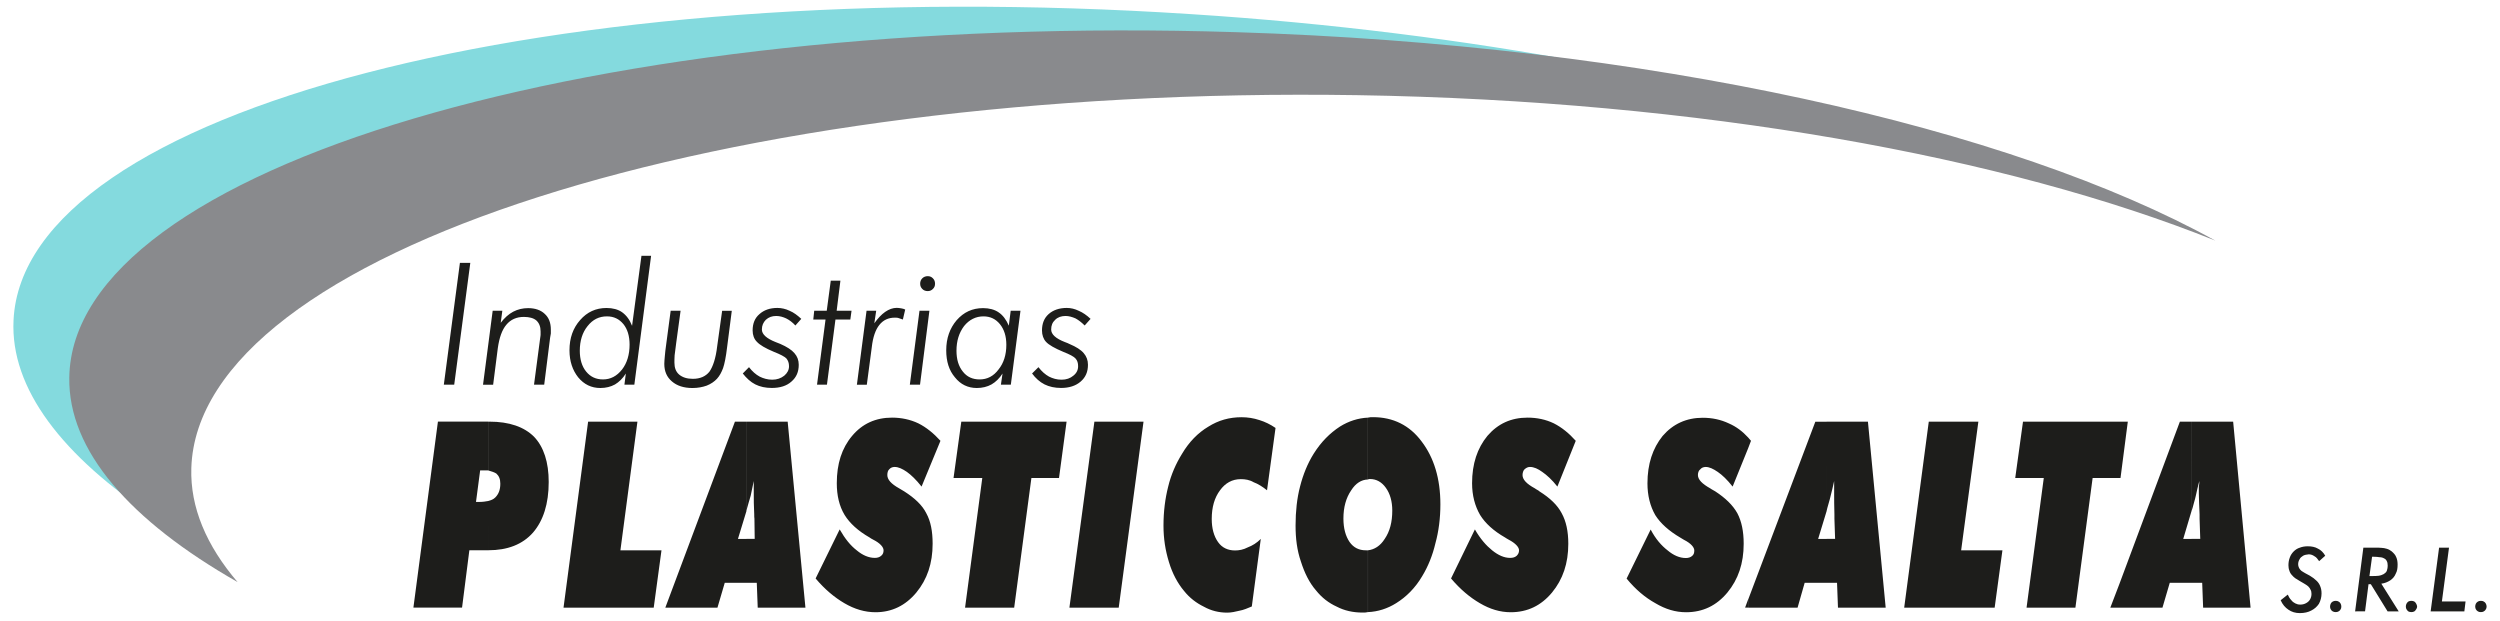
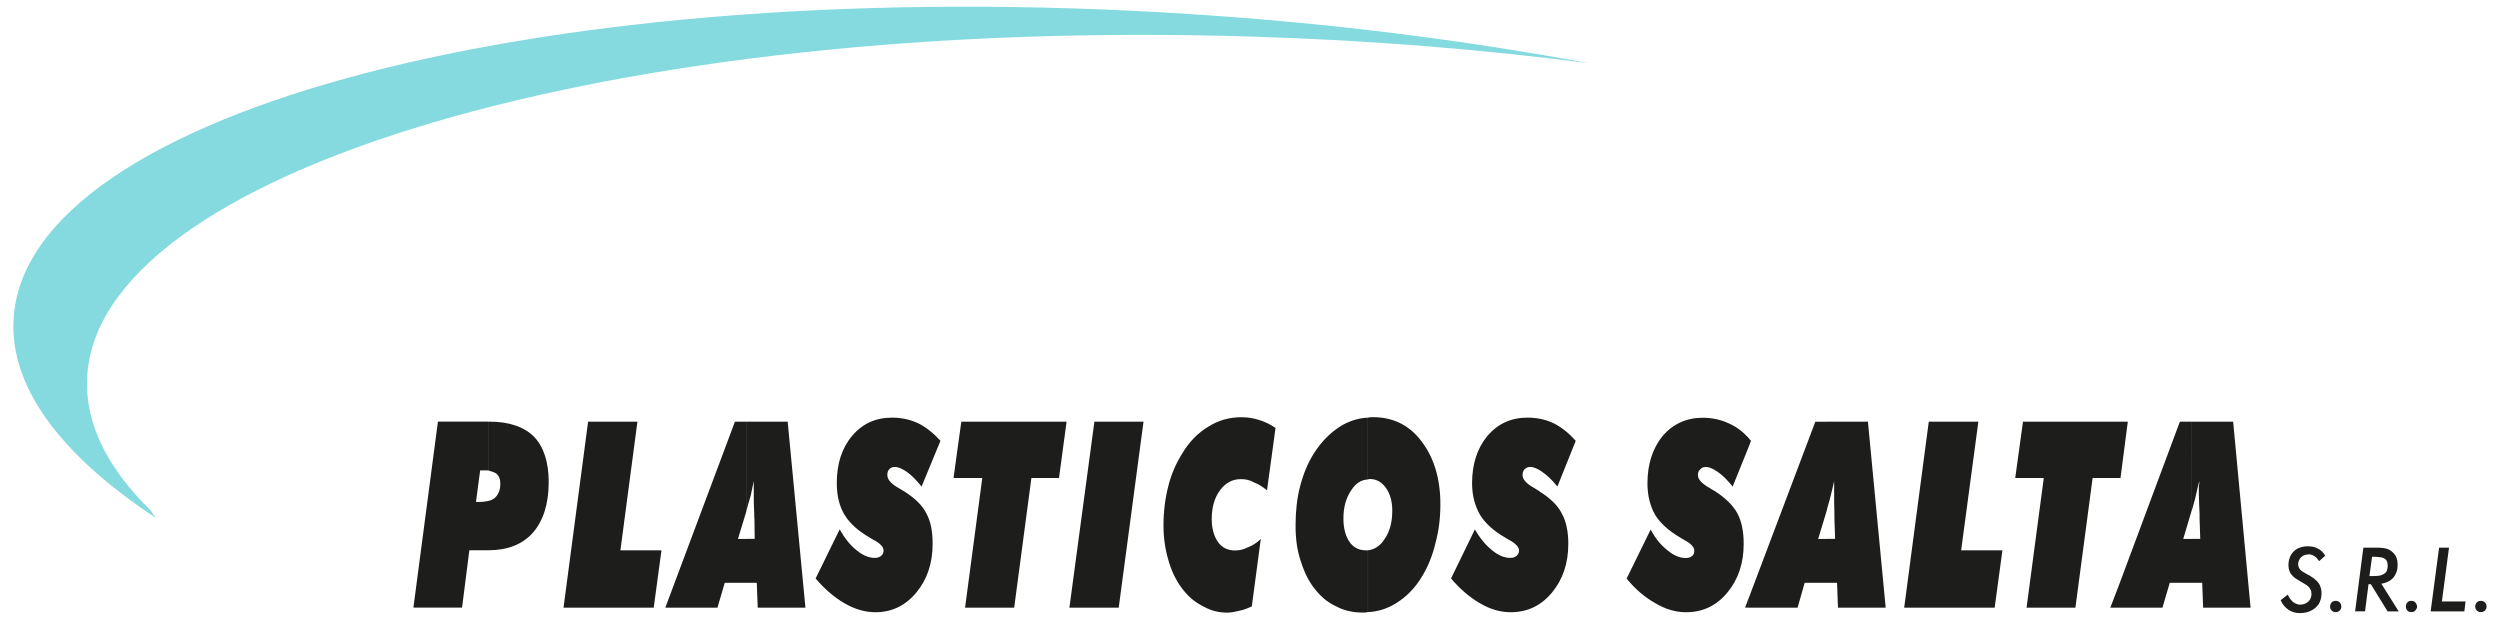
<svg xmlns="http://www.w3.org/2000/svg" version="1.1" id="Capa_1" x="0px" y="0px" viewBox="0 0 373.06 92.68" style="enable-background:new 0 0 373.06 92.68;" xml:space="preserve">
  <style type="text/css">
	.st0{fill-rule:evenodd;clip-rule:evenodd;fill:#84DADE;}
	.st1{fill-rule:evenodd;clip-rule:evenodd;fill:#898A8D;}
	.st2{fill-rule:evenodd;clip-rule:evenodd;fill:#1D1D1B;}
	.st3{fill:#1D1D1B;}
</style>
  <g>
    <path class="st0" d="M237.06,9.43C218.61,6,198.63,3.45,177.75,2.11C82.44-4.11,3.5,16.46,2.02,47.79   c-0.5,10.18,7.26,20.26,21.21,29.48c-0.28-0.39-0.53-0.74-0.77-1.13c-6.24-6.08-9.58-12.56-9.48-19.13   C13.4,25.66,91.63,2.43,187.05,5.47C204.45,6,221.25,7.38,237.06,9.43L237.06,9.43z" />
-     <path class="st1" d="M330.59,35.91c-30.57-16.9-84.61-29.2-146.18-31.11c-95.42-3-173.65,20.19-174.07,51.55   c-0.17,10.89,9.05,21.35,25.11,30.51c-4.65-5.45-7.08-11.14-6.9-17.01c0.99-32.17,79.07-57.13,173.93-55.65l0,0l0,0   C253.55,15.01,299.34,23.36,330.59,35.91L330.59,35.91z" />
    <path class="st2" d="M327.03,86.96v-6.55h1.3l-0.1-3.01l0,0c0-0.1,0-0.39,0-0.64c-0.04-1.27-0.11-2.26-0.11-3.07   c0-0.46,0-0.85,0-1.1c0.07-0.28,0.07-0.53,0.07-0.81c-0.21,0.74-0.35,1.45-0.52,2.19c-0.14,0.67-0.36,1.27-0.49,1.84l0,0   l-0.14,0.42V62.92h6.2l2.6,27.76h-7.08l-0.14-3.71H327.03L327.03,86.96z M327.03,62.92v13.33l-1.24,4.17h1.24v6.55h-3.25   l-1.09,3.71h-6.44v-3.5l9.04-24.26H327.03L327.03,62.92L327.03,62.92z M316.25,71.33h0.18l1.09-8.41h-1.27V71.33L316.25,71.33z    M316.25,62.92v8.41h-3.98l-2.57,19.35h-7.29l2.57-19.35h-4.26l1.16-8.41H316.25L316.25,62.92L316.25,62.92z M316.25,87.18   l-1.34,3.5h1.34V87.18L316.25,87.18L316.25,87.18z M272.58,86.96v-6.55h1.26l-0.1-3.01l0,0c0-0.1,0-0.39,0-0.64   c-0.04-1.27-0.04-2.26-0.04-3.07c0-0.46,0-0.85,0-1.1c0-0.28,0-0.53,0-0.81c-0.14,0.74-0.35,1.45-0.52,2.19   c-0.14,0.67-0.36,1.27-0.5,1.84l0,0l-0.1,0.42V62.92h6.16l2.65,27.76h-7.12l-0.14-3.71H272.58L272.58,86.96L272.58,86.96z    M284.15,90.68l3.67-27.76h7.4l-2.57,19.2h6.16l-1.16,8.56H284.15L284.15,90.68z M272.58,62.92v13.33l-1.27,4.17h1.27v6.55h-3.28   l-1.06,3.71h-7.36v-1.24l10.01-26.51H272.58L272.58,62.92L272.58,62.92z M260.87,66.88l0.42-1.1l0,0   c-0.14-0.14-0.28-0.35-0.42-0.49l0,0V66.88L260.87,66.88z M260.87,65.29v1.59l-2.32,5.73l0,0c-0.81-1.03-1.55-1.73-2.22-2.19   c-0.67-0.46-1.26-0.74-1.8-0.74c-0.35,0-0.64,0.14-0.81,0.36c-0.25,0.17-0.35,0.53-0.35,0.85c0,0.67,0.63,1.31,1.83,1.98   c0.28,0.21,0.56,0.31,0.77,0.46c1.51,0.99,2.61,2.05,3.28,3.25c0.64,1.21,0.95,2.72,0.95,4.56c0,2.93-0.81,5.31-2.43,7.28   c-1.62,1.95-3.66,2.94-6.17,2.94c-1.58,0-3.09-0.46-4.58-1.35c-1.52-0.84-2.96-2.05-4.29-3.67l0,0l3.59-7.32l0,0   c0.74,1.42,1.62,2.41,2.54,3.12c0.88,0.74,1.79,1.13,2.71,1.13c0.38,0,0.7-0.1,0.95-0.32c0.24-0.21,0.31-0.46,0.31-0.81   c0-0.46-0.49-1.06-1.55-1.59c-0.21-0.11-0.39-0.25-0.53-0.32c-1.69-0.99-2.96-2.12-3.74-3.36c-0.77-1.34-1.17-2.93-1.17-4.74   c0-2.9,0.78-5.23,2.26-7.07c1.55-1.8,3.56-2.72,5.99-2.72c1.41,0,2.71,0.28,3.91,0.85C259.08,63.66,260.03,64.37,260.87,65.29   L260.87,65.29L260.87,65.29L260.87,65.29z M260.87,89.43l-0.46,1.24h0.46V89.43L260.87,89.43L260.87,89.43z M204.13,91.34v-9.22   l0,0c0.95-0.11,1.83-0.64,2.5-1.7c0.77-1.13,1.13-2.51,1.13-4.24c0-1.34-0.32-2.51-0.96-3.39c-0.6-0.85-1.41-1.31-2.36-1.31   c-0.11,0-0.21,0-0.32,0.07l0,0v-9.23l0,0c0.25-0.07,0.49-0.07,0.77-0.07c3,0,5.46,1.21,7.26,3.64c1.83,2.41,2.79,5.52,2.79,9.37   c0,2.05-0.25,4.03-0.74,5.8c-0.42,1.8-1.09,3.46-1.97,4.91c-1.06,1.8-2.4,3.11-3.88,4.03C207.05,90.82,205.61,91.28,204.13,91.34   L204.13,91.34L204.13,91.34L204.13,91.34z M216.53,86.32l3.56-7.32l0,0c0.81,1.42,1.69,2.41,2.57,3.12   c0.92,0.74,1.8,1.13,2.68,1.13c0.46,0,0.74-0.1,0.99-0.32c0.21-0.21,0.35-0.46,0.35-0.81c0-0.46-0.53-1.06-1.55-1.59   c-0.25-0.11-0.39-0.25-0.53-0.32c-1.73-0.99-2.96-2.12-3.73-3.36c-0.78-1.34-1.2-2.93-1.2-4.74c0-2.9,0.78-5.23,2.29-7.07   c1.55-1.8,3.52-2.72,5.99-2.72c1.41,0,2.72,0.28,3.91,0.85c1.19,0.6,2.28,1.49,3.28,2.61l0,0l-2.74,6.83l0,0   c-0.81-1.03-1.59-1.73-2.26-2.19c-0.64-0.46-1.23-0.74-1.84-0.74c-0.32,0-0.56,0.14-0.81,0.36c-0.18,0.17-0.29,0.53-0.29,0.85   c0,0.67,0.6,1.31,1.83,1.98c0.28,0.21,0.57,0.31,0.7,0.46c1.58,0.99,2.68,2.05,3.31,3.25c0.67,1.21,0.99,2.72,0.99,4.56   c0,2.93-0.81,5.31-2.43,7.28c-1.62,1.95-3.66,2.94-6.16,2.94c-1.58,0-3.1-0.46-4.61-1.35C219.35,89.15,217.91,87.95,216.53,86.32   L216.53,86.32L216.53,86.32z M204.13,62.32v9.23l0,0c-0.98,0.03-1.83,0.56-2.5,1.62c-0.78,1.13-1.16,2.55-1.16,4.21   c0,1.45,0.32,2.62,0.92,3.5c0.6,0.85,1.41,1.24,2.43,1.24c0.11,0,0.17,0,0.32,0l0,0v9.22l0,0c-0.28,0.07-0.53,0.07-0.81,0.07   c-1.41,0-2.71-0.28-3.87-0.89c-1.16-0.53-2.19-1.3-3.1-2.44c-0.98-1.13-1.69-2.58-2.22-4.24c-0.6-1.73-0.81-3.5-0.81-5.41   c0-2.12,0.21-4.07,0.67-5.83c0.46-1.8,1.13-3.46,2.05-4.92c1.09-1.73,2.39-3.04,3.91-4.03C201.24,62.85,202.65,62.39,204.13,62.32   L204.13,62.32L204.13,62.32L204.13,62.32z M111.39,86.96v-6.55h1.23l-0.04-3.01l0,0c-0.03-0.1-0.03-0.39-0.03-0.64   c-0.07-1.27-0.07-2.26-0.07-3.07c0-0.46,0-0.85,0-1.1c0-0.28,0-0.53,0-0.81c-0.14,0.74-0.32,1.45-0.46,2.19   c-0.22,0.67-0.35,1.27-0.53,1.84l0,0l-0.11,0.42V62.92h6.16l2.65,27.76h-7.12l-0.14-3.71H111.39L111.39,86.96L111.39,86.96z    M121.71,86.32L125.3,79l0,0c0.81,1.42,1.62,2.41,2.54,3.12c0.88,0.74,1.8,1.13,2.71,1.13c0.38,0,0.71-0.1,0.95-0.32   c0.25-0.21,0.35-0.46,0.35-0.81c0-0.46-0.49-1.06-1.55-1.59c-0.25-0.11-0.42-0.25-0.53-0.32c-1.73-0.99-2.96-2.12-3.73-3.36   c-0.81-1.34-1.17-2.93-1.17-4.74c0-2.9,0.74-5.23,2.29-7.07c1.51-1.8,3.49-2.72,5.96-2.72c1.37,0,2.71,0.28,3.91,0.85   c1.2,0.6,2.29,1.49,3.31,2.61l0,0l-2.82,6.83l0,0c-0.81-1.03-1.55-1.73-2.19-2.19c-0.67-0.46-1.26-0.74-1.83-0.74   c-0.35,0-0.63,0.14-0.81,0.36c-0.21,0.17-0.28,0.53-0.28,0.85c0,0.67,0.56,1.31,1.76,1.98c0.31,0.21,0.56,0.31,0.77,0.46   c1.55,0.99,2.68,2.05,3.28,3.25c0.67,1.21,0.95,2.72,0.95,4.56c0,2.93-0.81,5.31-2.43,7.28c-1.62,1.95-3.66,2.94-6.09,2.94   c-1.58,0-3.14-0.46-4.65-1.35C124.53,89.15,123.08,87.95,121.71,86.32L121.71,86.32L121.71,86.32L121.71,86.32z M144.01,90.68   l2.57-19.35h-4.29l1.16-8.41h15.71l-1.13,8.41h-4.12l-2.57,19.35H144.01L144.01,90.68L144.01,90.68z M159.58,90.68l3.73-27.76h7.33   l-3.7,27.76H159.58L159.58,90.68L159.58,90.68z M188.14,80.42L186.8,90.5l0,0c-0.6,0.25-1.23,0.53-1.87,0.64   c-0.57,0.14-1.2,0.28-1.8,0.28c-1.23,0-2.4-0.28-3.49-0.89c-1.09-0.53-2.12-1.3-2.96-2.36c-0.95-1.13-1.73-2.58-2.25-4.31   c-0.53-1.73-0.81-3.5-0.81-5.41c0-2.12,0.25-4.07,0.7-5.83c0.43-1.8,1.17-3.46,2.08-4.92c1.02-1.73,2.36-3.11,3.91-4.03   c1.51-0.95,3.13-1.41,4.96-1.41c0.92,0,1.8,0.14,2.68,0.43c0.81,0.25,1.62,0.64,2.39,1.17l0,0l-1.27,9.3l0,0   c-0.67-0.53-1.34-0.96-2-1.2c-0.6-0.36-1.27-0.46-1.91-0.46c-1.31,0-2.33,0.6-3.1,1.66c-0.82,1.09-1.24,2.51-1.24,4.28   c0,1.41,0.32,2.58,0.95,3.46c0.6,0.85,1.48,1.24,2.53,1.24c0.6,0,1.23-0.11,1.9-0.46C186.91,81.41,187.54,81.02,188.14,80.42   L188.14,80.42L188.14,80.42z M72.86,74.76c0.42-0.11,0.78-0.25,1.05-0.53c0.46-0.46,0.75-1.09,0.75-2.05c0-0.71-0.21-1.17-0.6-1.52   c-0.28-0.18-0.7-0.32-1.2-0.46l0,0v-7.28h0.18l0,0c2.96,0,5.18,0.78,6.66,2.26c1.44,1.52,2.18,3.78,2.18,6.75   c0,3.25-0.81,5.76-2.33,7.53c-1.58,1.8-3.84,2.65-6.66,2.65l0,0h-0.03V74.76L72.86,74.76L72.86,74.76z M111.39,62.92v13.33   l-1.27,4.17h1.27v6.55h-3.24l-1.09,3.71h-7.78l10.39-27.76H111.39L111.39,62.92L111.39,62.92z M84.09,90.68l3.67-27.76h7.36   l-2.54,19.2h6.13l-1.16,8.56H84.09L84.09,90.68z M71.03,74.9h0.53l0,0c0.49,0,0.91-0.07,1.3-0.14l0,0v7.35h-2.82l-1.09,8.56h-7.26   l3.66-27.76h7.5v7.28l0,0c-0.28,0-0.53,0-0.85,0l0,0h-0.35L71.03,74.9L71.03,74.9z" />
-     <path class="st2" d="M66.23,57.4l2.4-18.17h1.55l-2.4,18.17H66.23z M72.08,57.4l1.44-11.03h1.44l-0.24,1.8   c0.56-0.74,1.2-1.31,1.87-1.66c0.67-0.35,1.41-0.53,2.22-0.53c1.02,0,1.87,0.28,2.47,0.85c0.63,0.57,0.92,1.34,0.92,2.37   c0,0.14,0,0.36,0,0.56c-0.04,0.22-0.07,0.43-0.11,0.64l-0.88,7h-1.52l0.91-6.89c0.04-0.18,0.04-0.36,0.07-0.53   c0-0.18,0-0.36,0-0.53c0-0.71-0.21-1.24-0.63-1.63c-0.42-0.36-1.06-0.53-1.87-0.53c-1.09,0-1.97,0.39-2.61,1.17   c-0.63,0.74-1.05,1.91-1.27,3.47l-0.7,5.48H72.08z M89.98,56.62c1.12,0,2.07-0.49,2.85-1.49c0.74-0.95,1.12-2.23,1.12-3.71   c0-1.28-0.32-2.3-0.91-3.04c-0.64-0.78-1.44-1.17-2.47-1.17c-1.16,0-2.11,0.46-2.89,1.45c-0.77,0.95-1.16,2.19-1.16,3.68   c0,1.27,0.31,2.33,0.95,3.11C88.11,56.24,88.95,56.62,89.98,56.62L89.98,56.62z M95.72,38.17h1.44l-2.5,19.23h-1.48l0.21-1.66   c-0.46,0.74-1.02,1.27-1.62,1.63c-0.63,0.35-1.37,0.53-2.18,0.53c-1.34,0-2.43-0.53-3.31-1.59c-0.84-1.06-1.3-2.4-1.3-4.03   c0-1.84,0.53-3.32,1.59-4.52c1.05-1.2,2.35-1.8,3.94-1.8c0.91,0,1.73,0.21,2.33,0.64c0.63,0.46,1.12,1.1,1.48,2.02L95.72,38.17z    M100.08,46.37h1.48l-0.64,4.7c-0.1,0.85-0.18,1.52-0.25,1.95c-0.03,0.42-0.03,0.81-0.03,1.1c0,0.74,0.21,1.35,0.7,1.77   c0.5,0.42,1.16,0.64,2.05,0.64c1.09,0,1.9-0.36,2.47-1.06c0.52-0.74,0.95-1.98,1.16-3.79l0.74-5.3h1.44l-0.7,5.44   c-0.17,1.45-0.39,2.51-0.6,3.11c-0.24,0.64-0.52,1.16-0.91,1.59c-0.39,0.42-0.91,0.78-1.55,1.03c-0.6,0.21-1.3,0.35-2.11,0.35   c-1.27,0-2.3-0.32-3.07-0.99c-0.74-0.63-1.13-1.48-1.13-2.61c0-0.32,0.04-0.71,0.08-1.17c0.03-0.42,0.1-1.02,0.21-1.8L100.08,46.37   z M111.77,54.79c0.49,0.64,1.02,1.1,1.59,1.41c0.57,0.28,1.2,0.46,1.87,0.46c0.71,0,1.31-0.21,1.8-0.6   c0.46-0.39,0.71-0.85,0.71-1.41c0-0.49-0.14-0.85-0.39-1.16c-0.28-0.28-0.88-0.6-1.87-0.99c-1.27-0.53-2.11-1.03-2.53-1.49   c-0.43-0.42-0.64-1.02-0.64-1.7c0-1.03,0.32-1.84,1.02-2.44c0.67-0.6,1.55-0.92,2.68-0.92c0.6,0,1.23,0.14,1.83,0.43   c0.6,0.25,1.16,0.67,1.73,1.2l-0.88,0.99c-0.42-0.46-0.88-0.81-1.38-1.06c-0.46-0.21-0.95-0.36-1.48-0.36   c-0.63,0-1.12,0.18-1.55,0.57c-0.38,0.39-0.59,0.85-0.59,1.45c0,0.71,0.7,1.34,2.04,1.87c0.32,0.11,0.53,0.21,0.71,0.28   c0.98,0.43,1.69,0.88,2.11,1.38c0.43,0.49,0.64,1.06,0.64,1.73c0,1.06-0.35,1.87-1.09,2.51c-0.71,0.64-1.69,0.95-2.93,0.95   c-0.95,0-1.76-0.18-2.46-0.53c-0.71-0.36-1.31-0.92-1.87-1.63L111.77,54.79z M123.19,47.68h-1.83l0.14-1.31h1.87l0.6-4.49h1.44   l-0.56,4.49h2.22l-0.18,1.31h-2.22l-1.27,9.72h-1.48L123.19,47.68z M127.87,57.4l1.44-11.03h1.44l-0.28,1.87   c0.53-0.74,1.06-1.31,1.62-1.7c0.57-0.39,1.13-0.6,1.72-0.6c0.21,0,0.42,0.03,0.67,0.07c0.22,0.03,0.43,0.1,0.6,0.18l-0.35,1.49   c-0.32-0.11-0.56-0.18-0.74-0.25c-0.18-0.03-0.35-0.03-0.46-0.03c-0.95,0-1.73,0.35-2.32,1.1c-0.56,0.7-0.95,1.8-1.12,3.32   l-0.74,5.59H127.87z M137.31,42.34c0-0.35,0.11-0.6,0.32-0.81c0.21-0.21,0.49-0.32,0.81-0.32c0.31,0,0.56,0.1,0.77,0.32   c0.21,0.21,0.32,0.46,0.32,0.81c0,0.32-0.1,0.57-0.32,0.78c-0.21,0.21-0.46,0.32-0.77,0.32c-0.32,0-0.6-0.1-0.81-0.32   C137.42,42.91,137.31,42.66,137.31,42.34L137.31,42.34z M135.77,57.4l1.44-11.03h1.48l-1.4,11.03H135.77z M146.19,56.62   c1.13,0,2.08-0.49,2.82-1.49c0.77-0.95,1.16-2.19,1.16-3.68c0-1.27-0.32-2.29-0.95-3.07c-0.64-0.78-1.44-1.17-2.47-1.17   c-1.13,0-2.12,0.49-2.89,1.45c-0.74,0.99-1.13,2.19-1.13,3.68c0,1.31,0.32,2.33,0.95,3.11C144.29,56.24,145.13,56.62,146.19,56.62   L146.19,56.62z M152.28,46.37l-1.44,11.03h-1.48l0.24-1.66c-0.45,0.71-1.02,1.27-1.65,1.63c-0.63,0.35-1.38,0.53-2.18,0.53   c-1.33,0-2.43-0.53-3.27-1.59c-0.88-1.03-1.3-2.37-1.3-4.03c0-1.8,0.53-3.29,1.55-4.49c1.06-1.21,2.36-1.81,3.95-1.81   c0.91,0,1.72,0.21,2.33,0.64c0.63,0.42,1.12,1.09,1.51,1.98l0.28-2.23H152.28z M154.96,54.79c0.49,0.64,1.02,1.1,1.58,1.41   c0.57,0.28,1.16,0.46,1.87,0.46c0.71,0,1.3-0.21,1.76-0.6c0.49-0.39,0.71-0.85,0.71-1.41c0-0.49-0.11-0.85-0.39-1.16   c-0.25-0.28-0.84-0.6-1.83-0.99c-1.27-0.53-2.15-1.03-2.57-1.49c-0.39-0.42-0.6-1.02-0.6-1.7c0-1.03,0.32-1.84,0.99-2.44   c0.67-0.6,1.59-0.92,2.71-0.92c0.6,0,1.2,0.14,1.79,0.43c0.6,0.25,1.2,0.67,1.76,1.2l-0.88,0.99c-0.46-0.46-0.91-0.81-1.37-1.06   c-0.49-0.21-0.98-0.36-1.48-0.36c-0.63,0-1.16,0.18-1.55,0.57c-0.42,0.39-0.6,0.85-0.6,1.45c0,0.71,0.67,1.34,2.04,1.87   c0.32,0.11,0.53,0.21,0.67,0.28c1.02,0.43,1.73,0.88,2.15,1.38c0.42,0.49,0.63,1.06,0.63,1.73c0,1.06-0.35,1.87-1.09,2.51   c-0.74,0.64-1.72,0.95-2.92,0.95c-0.95,0-1.76-0.18-2.47-0.53c-0.71-0.36-1.34-0.92-1.86-1.63L154.96,54.79z" />
    <path class="st3" d="M340.33,89.57c0.28,0.64,0.68,1.1,1.17,1.42c0.46,0.32,1.02,0.5,1.69,0.5c0.67,0,1.27-0.14,1.72-0.39   c0.49-0.25,0.84-0.57,1.13-1c0.25-0.46,0.39-0.99,0.39-1.55c0-0.42-0.07-0.78-0.21-1.1c-0.11-0.28-0.28-0.56-0.56-0.81   c-0.25-0.25-0.57-0.49-0.99-0.74c-0.24-0.14-0.46-0.25-0.67-0.36c-0.21-0.1-0.39-0.25-0.57-0.35c-0.14-0.11-0.24-0.25-0.35-0.42   c-0.07-0.14-0.14-0.35-0.14-0.57c0-0.28,0.08-0.53,0.21-0.74c0.11-0.25,0.32-0.39,0.53-0.53c0.24-0.14,0.52-0.17,0.84-0.21   c0.32,0,0.6,0.11,0.84,0.28c0.29,0.14,0.49,0.42,0.71,0.74l0.91-0.81c-0.28-0.49-0.64-0.85-1.09-1.06   c-0.42-0.25-0.95-0.35-1.51-0.35c-0.46,0-0.85,0.07-1.2,0.21c-0.35,0.1-0.67,0.32-0.91,0.56c-0.25,0.25-0.46,0.57-0.57,0.89   c-0.14,0.35-0.21,0.74-0.21,1.17c0,0.28,0.04,0.56,0.14,0.81c0.07,0.25,0.21,0.49,0.39,0.67c0.14,0.18,0.31,0.32,0.49,0.46   c0.21,0.11,0.39,0.25,0.63,0.39c0.21,0.11,0.43,0.25,0.67,0.39c0.24,0.14,0.46,0.28,0.63,0.43c0.14,0.14,0.28,0.32,0.35,0.5   c0.1,0.18,0.14,0.39,0.14,0.63c0,0.28-0.07,0.57-0.21,0.81c-0.14,0.25-0.35,0.43-0.59,0.56c-0.25,0.14-0.53,0.22-0.88,0.22   c-0.29,0-0.53-0.07-0.74-0.18c-0.21-0.11-0.42-0.25-0.6-0.49c-0.21-0.21-0.38-0.49-0.52-0.82L340.33,89.57z M347.7,90.5   c0,0.18,0.03,0.32,0.1,0.42c0.07,0.14,0.17,0.25,0.31,0.32c0.14,0.07,0.28,0.1,0.42,0.1c0.18,0,0.32-0.03,0.43-0.1   c0.14-0.07,0.25-0.18,0.32-0.32c0.07-0.1,0.1-0.24,0.1-0.42c0-0.14-0.03-0.28-0.1-0.42c-0.07-0.14-0.18-0.25-0.32-0.32   c-0.1-0.07-0.24-0.1-0.43-0.1c-0.14,0-0.28,0.03-0.42,0.1c-0.14,0.07-0.24,0.18-0.31,0.32C347.74,90.21,347.7,90.36,347.7,90.5   L347.7,90.5z M353.58,85.94l0.39-2.86h0.24c0.35,0,0.64,0.03,0.88,0.07c0.28,0,0.5,0.07,0.68,0.18c0.17,0.07,0.31,0.21,0.39,0.39   c0.1,0.18,0.14,0.39,0.14,0.67c0,0.36-0.07,0.6-0.14,0.82c-0.11,0.21-0.28,0.35-0.46,0.46c-0.21,0.11-0.46,0.21-0.77,0.25   c-0.28,0.04-0.64,0.04-1.02,0.04H353.58z M352.92,91.24l0.52-4.06h0.35l2.5,4.06h1.66l-2.6-4.14c0.53-0.07,0.95-0.25,1.34-0.5   c0.35-0.24,0.64-0.56,0.81-0.99c0.22-0.39,0.28-0.85,0.28-1.35c0-0.42-0.06-0.81-0.21-1.13c-0.14-0.36-0.39-0.6-0.67-0.85   c-0.21-0.17-0.46-0.31-0.74-0.39c-0.25-0.07-0.53-0.14-0.81-0.14c-0.32-0.03-0.63-0.03-0.95-0.03h-1.73l-1.23,9.51H352.92z    M359.01,90.5c0,0.18,0.03,0.32,0.1,0.42c0.08,0.14,0.18,0.25,0.28,0.32c0.14,0.07,0.28,0.1,0.45,0.1c0.15,0,0.28-0.03,0.43-0.1   c0.1-0.07,0.21-0.18,0.28-0.32c0.07-0.1,0.14-0.24,0.14-0.42c0-0.14-0.07-0.28-0.14-0.42c-0.07-0.14-0.17-0.25-0.28-0.32   c-0.14-0.07-0.28-0.1-0.43-0.1c-0.17,0-0.31,0.03-0.45,0.1c-0.1,0.07-0.21,0.18-0.28,0.32C359.04,90.21,359.01,90.36,359.01,90.5   L359.01,90.5z M362.71,91.24h5.03l0.18-1.49h-3.53l1.06-8.02h-1.48L362.71,91.24z M369.36,90.5c0,0.18,0.04,0.32,0.1,0.42   c0.08,0.14,0.18,0.25,0.32,0.32c0.11,0.07,0.25,0.1,0.42,0.1c0.18,0,0.32-0.03,0.43-0.1c0.14-0.07,0.24-0.18,0.32-0.32   c0.07-0.1,0.11-0.24,0.11-0.42c0-0.14-0.04-0.28-0.11-0.42c-0.07-0.14-0.18-0.25-0.32-0.32c-0.1-0.07-0.25-0.1-0.43-0.1   c-0.17,0-0.31,0.03-0.42,0.1c-0.14,0.07-0.24,0.18-0.32,0.32C369.4,90.21,369.36,90.36,369.36,90.5L369.36,90.5z" />
  </g>
</svg>